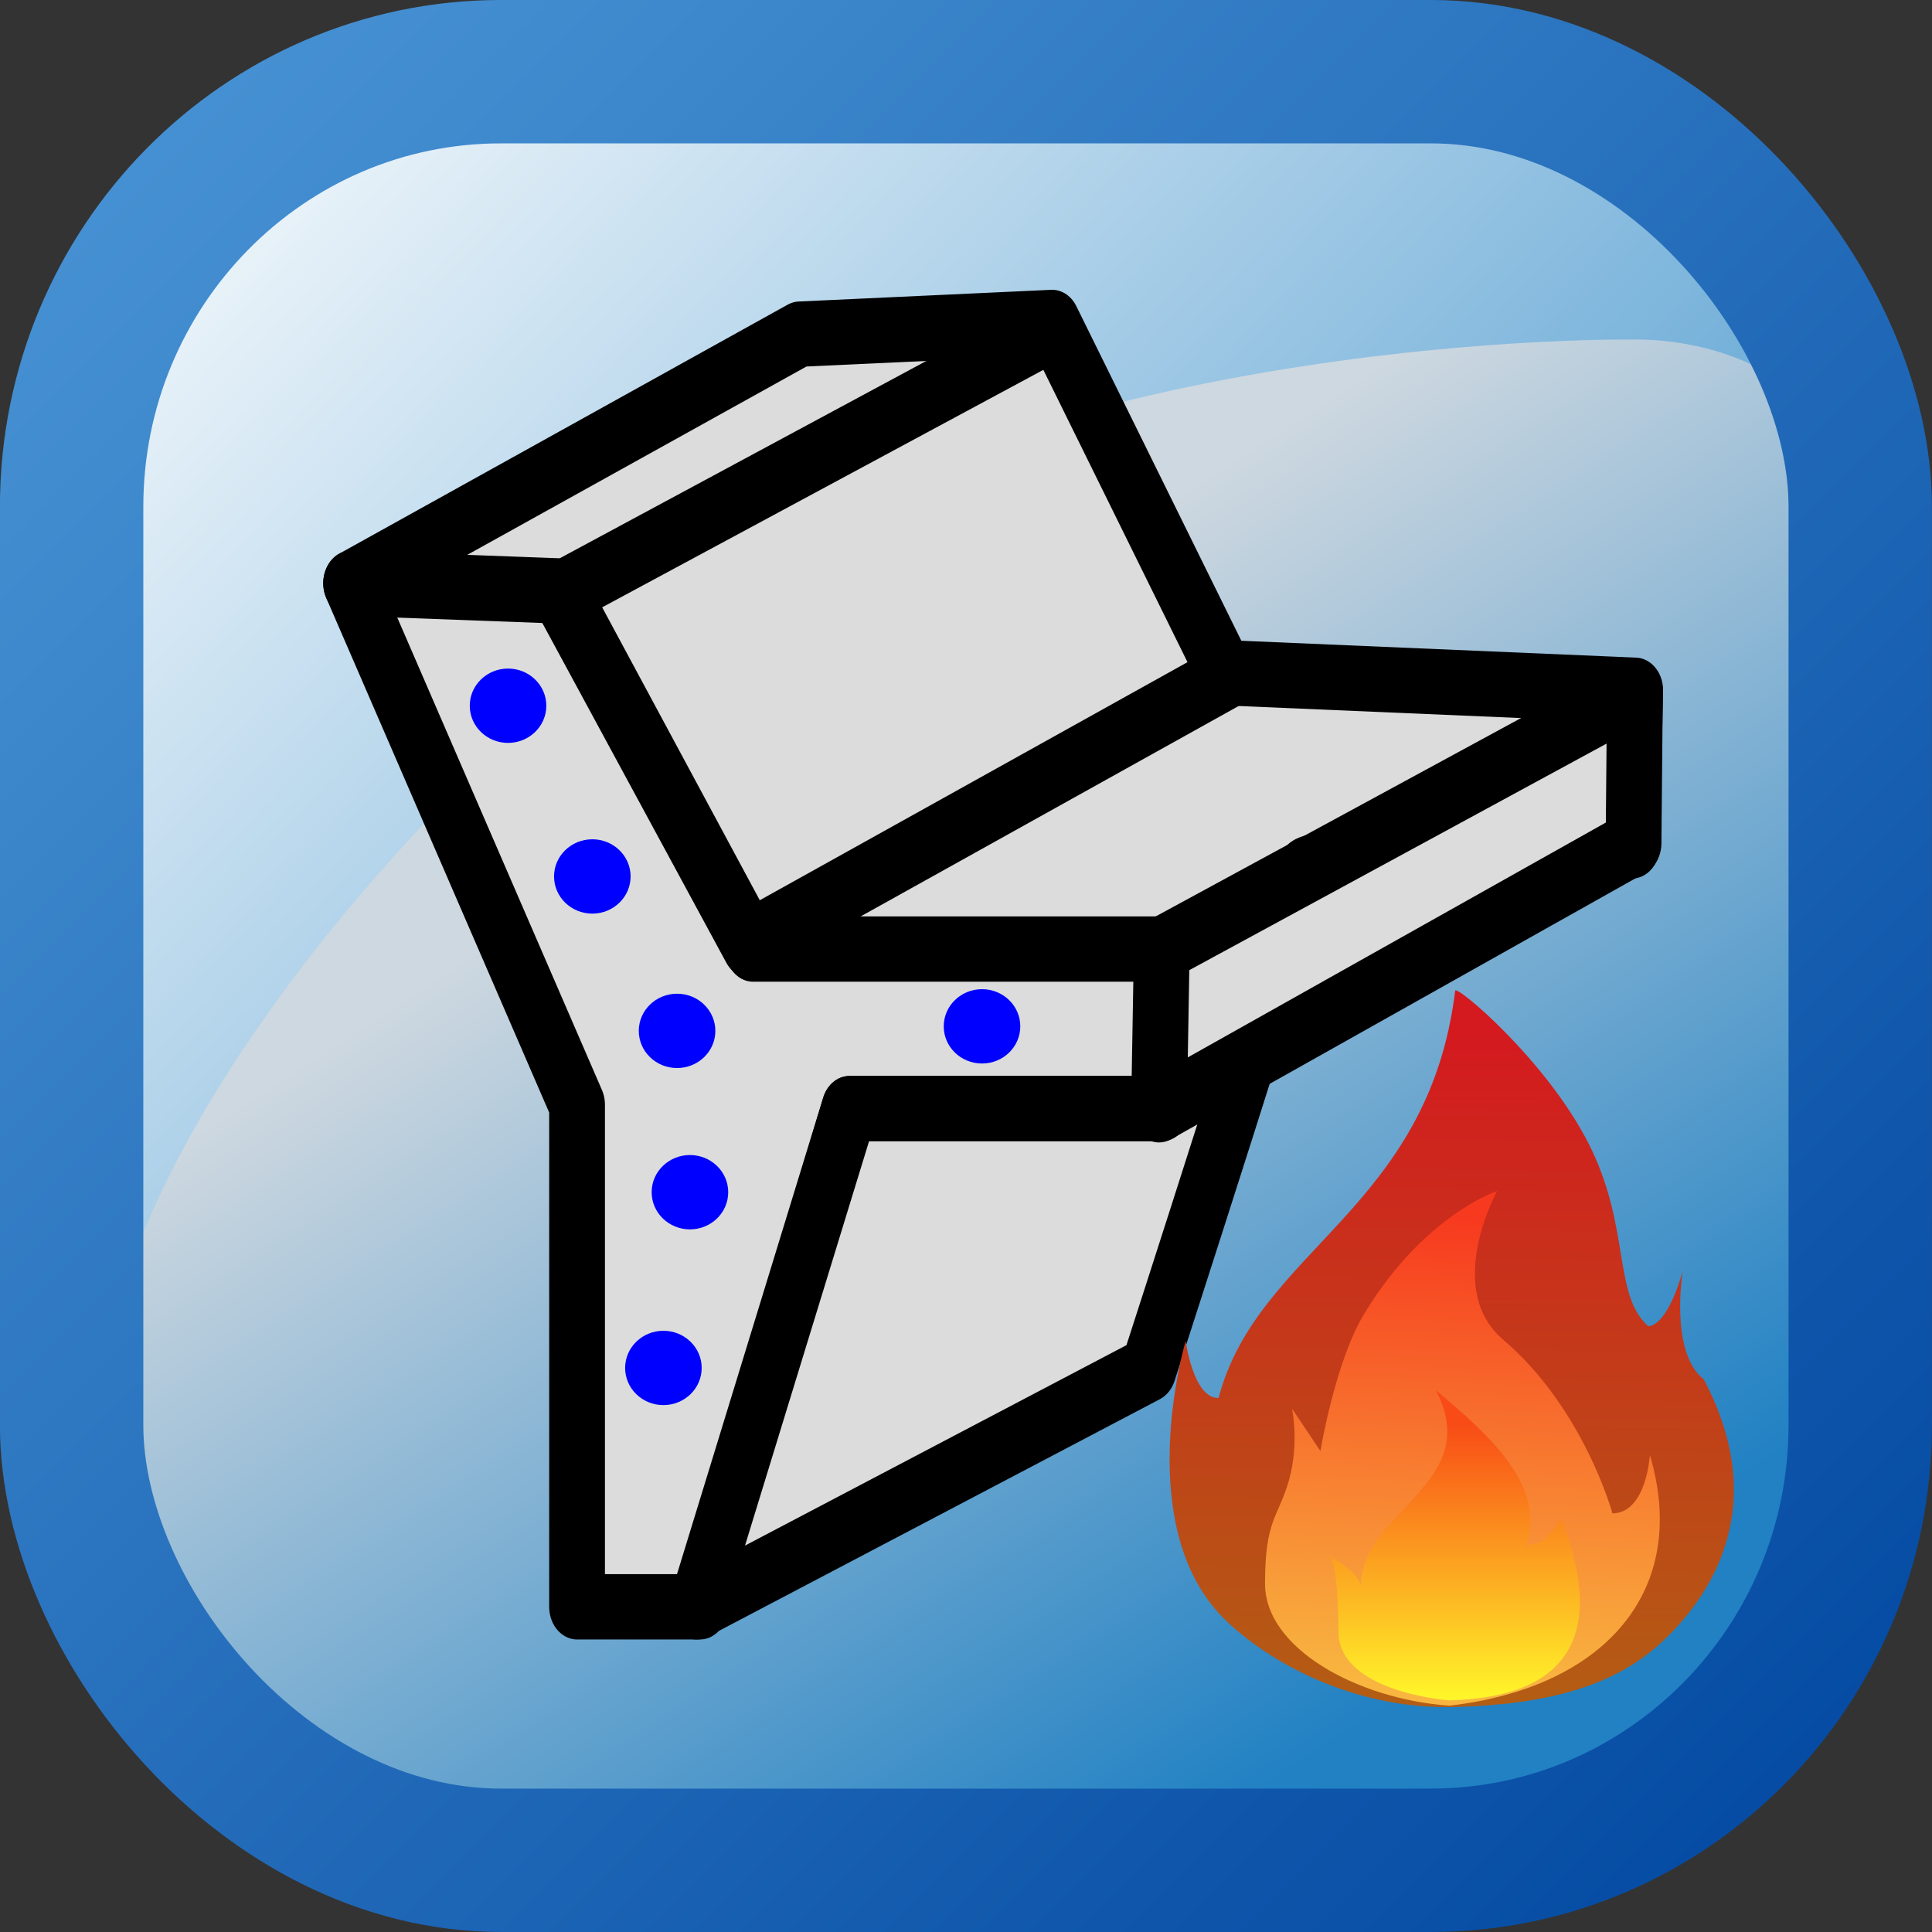
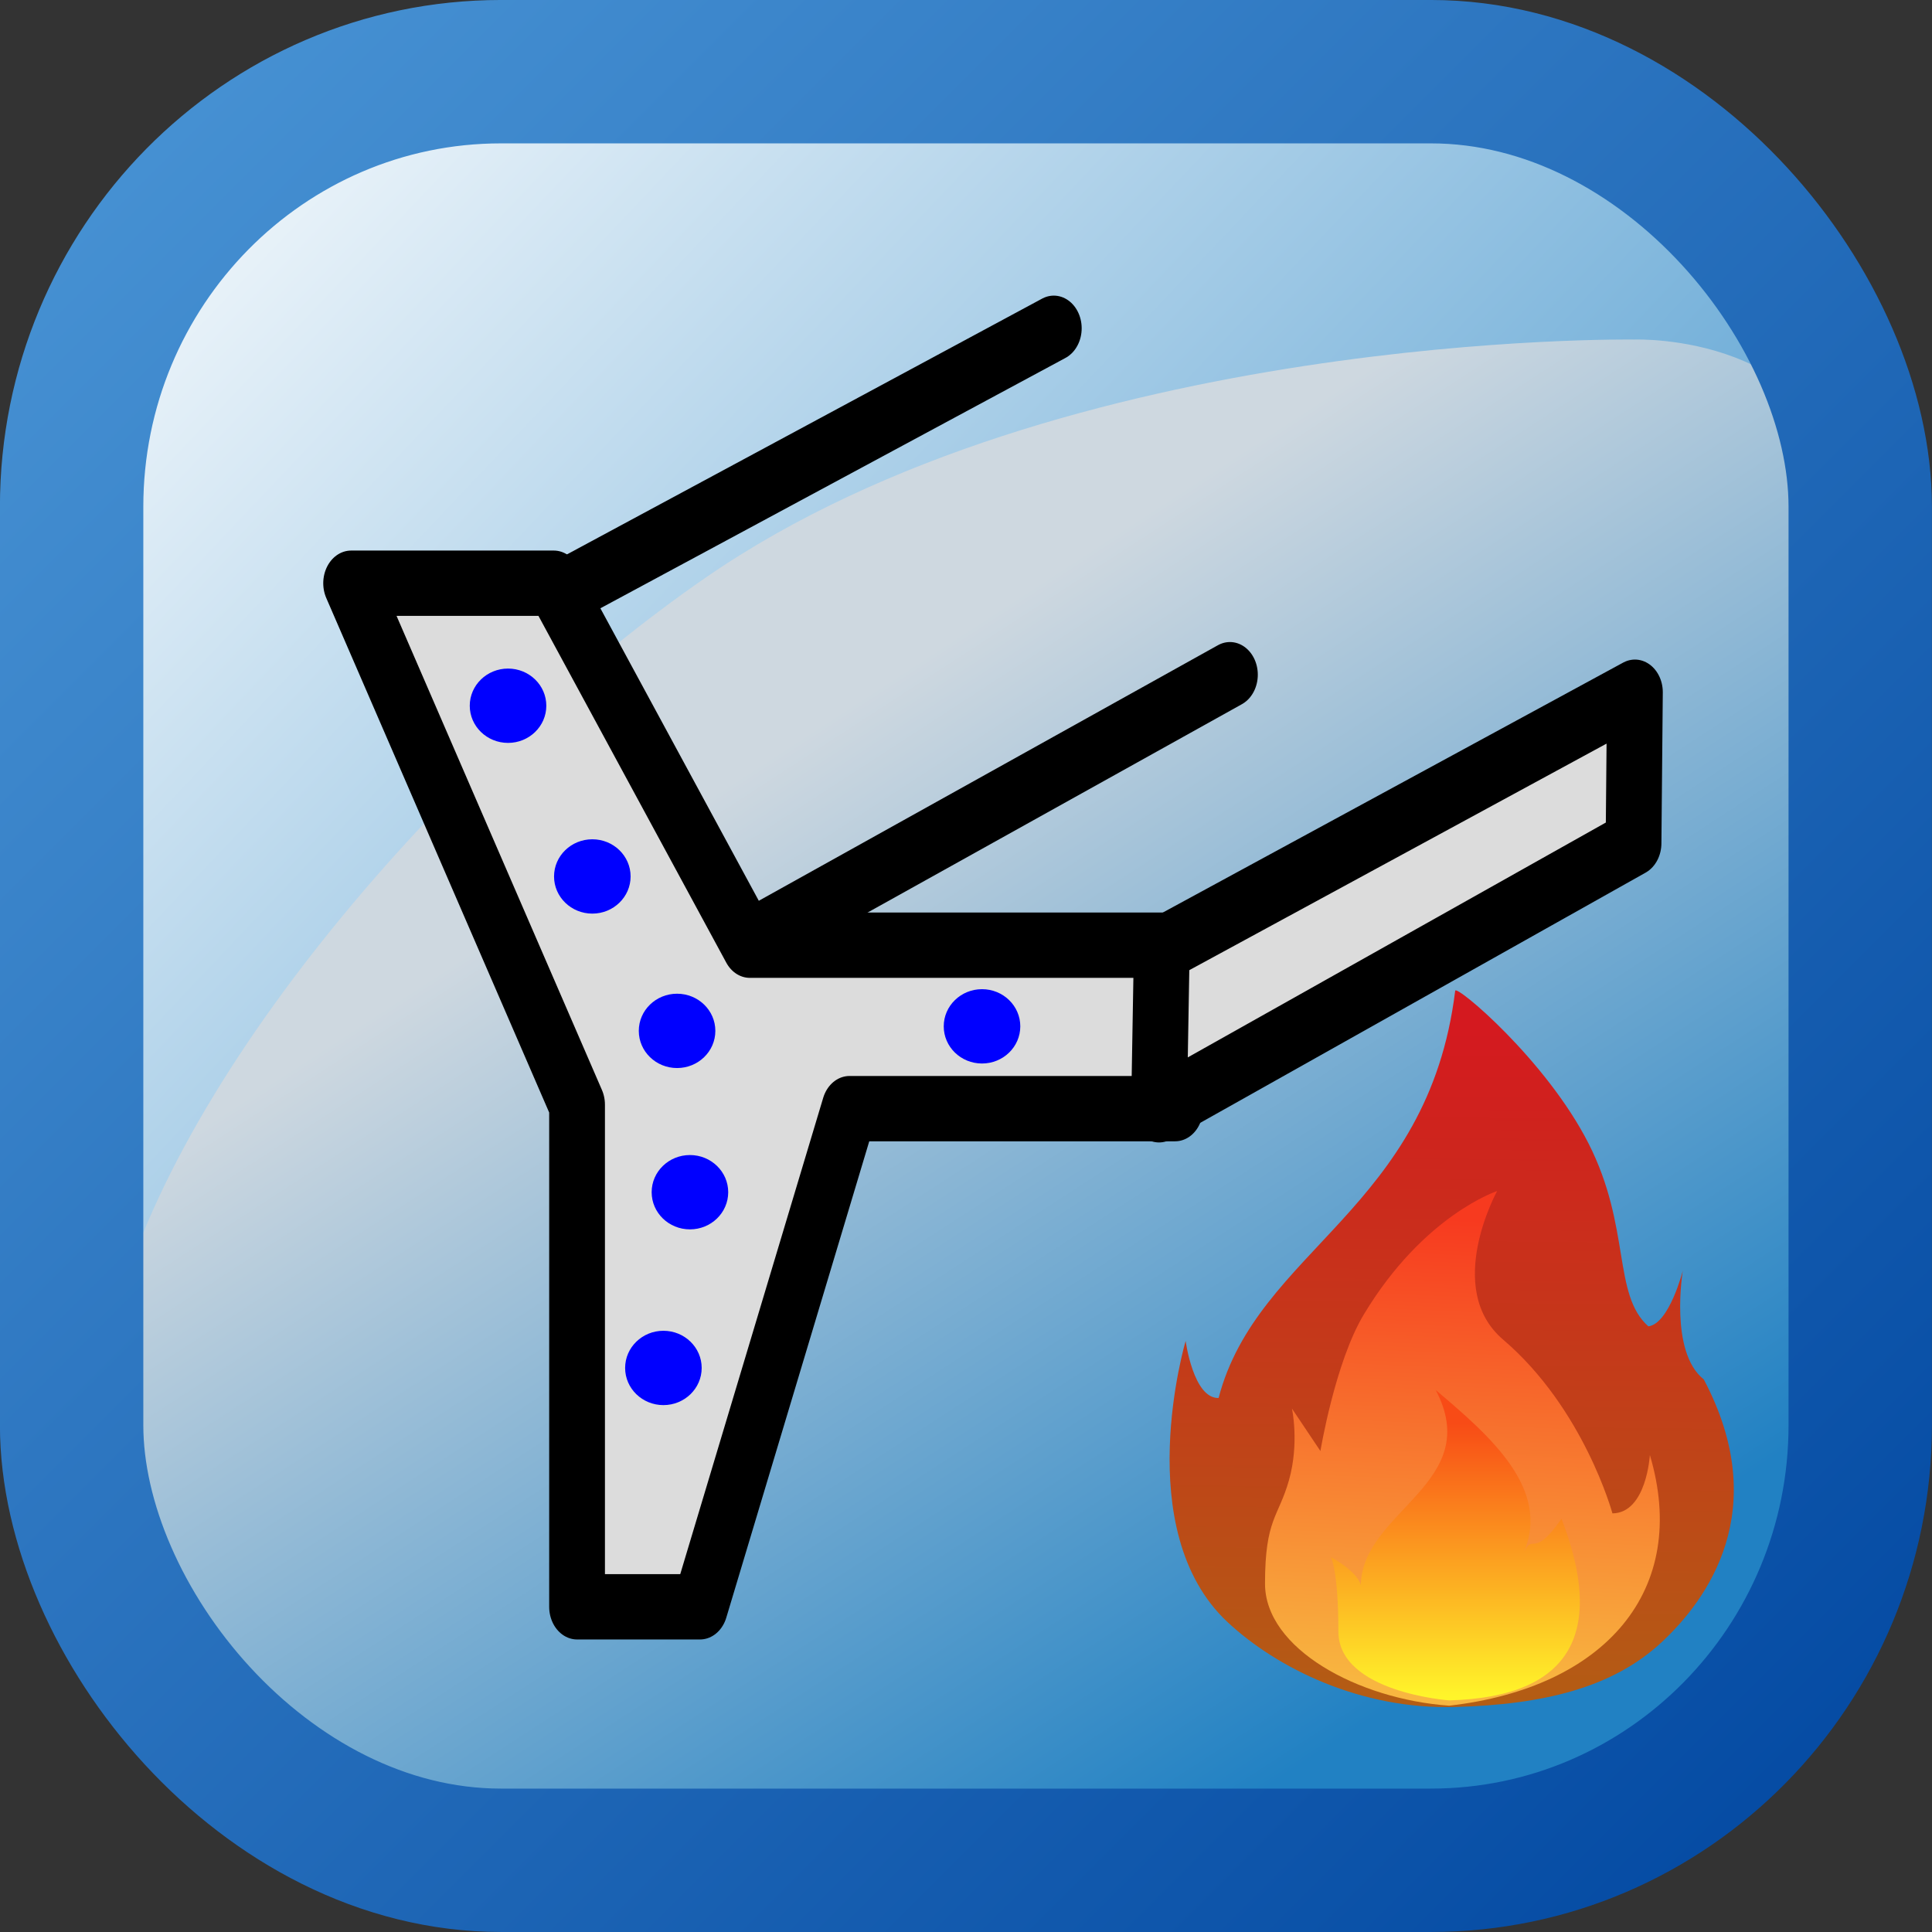
<svg xmlns="http://www.w3.org/2000/svg" xmlns:ns1="http://www.inkscape.org/namespaces/inkscape" xmlns:ns2="http://sodipodi.sourceforge.net/DTD/sodipodi-0.dtd" xmlns:xlink="http://www.w3.org/1999/xlink" width="256" height="256" viewBox="0 0 67.733 67.733" version="1.1" id="svg8" ns1:version="0.92.3 (2405546, 2018-03-11)" ns2:docname="Concrete_fire.svg">
  <rect x="0" y="0" width="67.733" height="67.733" fill="#333333" stroke="none" />
  <defs id="defs2">
    <linearGradient id="linearGradient6541-0-79">
      <stop offset="0" id="stop6543-9-3" style="stop-color:#2181c3;stop-opacity:1" />
      <stop offset="1" id="stop6545-4-19" style="stop-color:#ced8e0;stop-opacity:1" />
    </linearGradient>
    <linearGradient id="linearGradient5556-8-8">
      <stop offset="0" id="stop5558-2-6" style="stop-color:#ffffff;stop-opacity:1" />
      <stop offset="1" id="stop5560-4-5" style="stop-color:#2181c3;stop-opacity:1" />
    </linearGradient>
    <linearGradient ns1:collect="always" xlink:href="#linearGradient8847" id="linearGradient8876" gradientUnits="userSpaceOnUse" gradientTransform="translate(-684.479,12.728)" x1="864.084" y1="83.965" x2="862.67" y2="211.951" />
    <linearGradient ns1:collect="always" id="linearGradient8847">
      <stop style="stop-color:#d4191f;stop-opacity:1" offset="0" id="stop8849" />
      <stop style="stop-color:#b35d14;stop-opacity:1" offset="1" id="stop8851" />
    </linearGradient>
    <linearGradient ns1:collect="always" xlink:href="#linearGradient8855" id="linearGradient8878" gradientUnits="userSpaceOnUse" gradientTransform="translate(-684.479,12.728)" x1="864.084" y1="120.734" x2="859.842" y2="208.416" />
    <linearGradient ns1:collect="always" id="linearGradient8855">
      <stop style="stop-color:#f73a1f;stop-opacity:1" offset="0" id="stop8857" />
      <stop style="stop-color:#f8b640;stop-opacity:1" offset="1" id="stop8859" />
    </linearGradient>
    <linearGradient y2="210.537" x2="861.963" y1="158.918" x1="861.963" gradientTransform="translate(-684.479,12.728)" gradientUnits="userSpaceOnUse" id="linearGradient7962" xlink:href="#linearGradient8863" ns1:collect="always" />
    <linearGradient ns1:collect="always" id="linearGradient8863">
      <stop style="stop-color:#f84b16;stop-opacity:1" offset="0" id="stop8865" />
      <stop style="stop-color:#fff52a;stop-opacity:1" offset="1" id="stop8867" />
    </linearGradient>
    <linearGradient gradientTransform="matrix(0.265,0,0,0.265,88.369,254.935)" ns1:collect="always" xlink:href="#linearGradient8985" id="linearGradient8991" x1="-80" y1="158.486" x2="-333.5" y2="-95.014" gradientUnits="userSpaceOnUse" />
    <linearGradient ns1:collect="always" id="linearGradient8985">
      <stop style="stop-color:#0046a0;stop-opacity:1" offset="0" id="stop8987" />
      <stop style="stop-color:#4b96d6;stop-opacity:1" offset="1" id="stop8989" />
    </linearGradient>
    <linearGradient ns1:collect="always" xlink:href="#linearGradient6541-0-79" id="linearGradient8009" gradientUnits="userSpaceOnUse" gradientTransform="matrix(1.673,0,0,1.673,-1.471,27.398)" x1="33.083" y1="154.458" x2="20.119" y2="134.507" />
    <linearGradient y2="134.545" x2="-41.441" y1="101.99" x1="-75.803" gradientTransform="matrix(1.673,0,0,1.673,128.778,62.165)" gradientUnits="userSpaceOnUse" id="linearGradient8801" xlink:href="#linearGradient5556-8-8" ns1:collect="always" />
  </defs>
  <ns2:namedview id="base" pagecolor="#ffffff" bordercolor="#666666" borderopacity="1.0" ns1:pageopacity="0.0" ns1:pageshadow="2" ns1:zoom="44.8" ns1:cx="16.330169" ns1:cy="257.77209" ns1:document-units="mm" ns1:current-layer="layer1" showgrid="true" units="px" ns1:snap-global="false" ns1:window-width="3840" ns1:window-height="2050" ns1:window-x="-12" ns1:window-y="-12" ns1:window-maximized="1">
    <ns1:grid type="xygrid" id="grid10" />
  </ns2:namedview>
  <g ns1:label="Vrstva 1" ns1:groupmode="layer" id="layer1" transform="translate(0,-229.267)">
-     <path id="path5242-0" d="M 5.289,290.385 1.85,283.983 2.426,241.348 l 3.454,-5.185 5.757,-3.457 h 39.724 3.454 l 5.181,3.457 3.454,4.033 0.576,5.185 v 37.45 l -2.303,5.761 -3.454,3.457 -5.181,2.305 H 13.364 l -4.606,-1.728 z" style="display:inline;fill:url(#linearGradient8801);fill-opacity:1;fill-rule:evenodd;stroke:none;stroke-width:0.265" ns1:export-filename="D:\beton_2D_EC.png" ns1:export-xdpi="300" ns1:export-ydpi="300" ns1:connector-curvature="0" />
+     <path id="path5242-0" d="M 5.289,290.385 1.85,283.983 2.426,241.348 l 3.454,-5.185 5.757,-3.457 h 39.724 3.454 l 5.181,3.457 3.454,4.033 0.576,5.185 v 37.45 H 13.364 l -4.606,-1.728 z" style="display:inline;fill:url(#linearGradient8801);fill-opacity:1;fill-rule:evenodd;stroke:none;stroke-width:0.265" ns1:export-filename="D:\beton_2D_EC.png" ns1:export-xdpi="300" ns1:export-ydpi="300" ns1:connector-curvature="0" />
    <path id="path5244-2" d="m 33.335,293.295 20.694,-0.302 c 0,0 10.324,-5.302 10.324,-12.272 0,-3.27 1.534,-23.481 0.468,-33.752 -0.629,-6.059 -7.522,-5.798 -7.522,-5.798 0,0 -20.006,-0.309 -32.549,8.339 -8.514,5.871 -18.543,17.074 -20.783,26.149 -1.652,6.693 0.929,11.074 0.929,11.074 0,0 4.12,6.259 8.728,6.259 3.048,1e-5 21.484,0.125 19.711,0.302 z" style="display:inline;fill:url(#linearGradient8009);fill-opacity:1;fill-rule:evenodd;stroke:none;stroke-width:0.265" ns2:nodetypes="ccsscsscsc" ns1:export-filename="D:\beton_2D_EC.png" ns1:export-xdpi="300" ns1:export-ydpi="300" ns1:connector-curvature="0" />
    <rect id="rect5246-8" x="2.511" y="231.78" width="62.706" height="62.706" ry="15.255" rx="15.053" style="display:inline;fill:#000000;fill-opacity:0;stroke:url(#linearGradient8991);stroke-width:5.027;stroke-linecap:butt;stroke-linejoin:miter;stroke-miterlimit:4;stroke-dasharray:none;stroke-dashoffset:0;stroke-opacity:1" ns1:export-filename="D:\beton_2D_EC.png" ns1:export-xdpi="300" ns1:export-ydpi="300" />
    <g id="g7729" transform="matrix(1.429,0,0,1.674,416.594,-377.479)" ns1:export-filename="W:\Workers\fona\nove prograny do FIN\CSN\beton_3D_CSN\beton_3D_CSN.png" ns1:export-xdpi="300" ns1:export-ydpi="300" style="stroke-width:1.368;stroke-miterlimit:4;stroke-dasharray:none">
      <path id="path6729" d="m -277.942,374.667 h -4.972 l 5.543,10.922 v 10.515 h 3.016 l 3.668,-10.433 h 7.988 v -3.423 h -10.433 z" style="fill:#dcdcdc;fill-opacity:1;fill-rule:evenodd;stroke:#000000;stroke-width:1.368;stroke-linecap:round;stroke-linejoin:round;stroke-miterlimit:4;stroke-dasharray:none;stroke-opacity:1" ns1:connector-curvature="0" />
-       <path ns2:nodetypes="cccccsccccccccc" id="path7714" d="m -271.91,369.451 6.195,-0.245 4.238,7.336 10.066,0.367 -0.082,3.26 c 0,0 -8.029,0.204 -8.029,0.53 0,0.326 -3.831,10.433 -3.831,10.433 l -11.085,4.972 3.749,-10.433 h 7.662 l 0.082,-3.342 h -10.107 l -4.727,-7.499 -5.135,-0.163 11.004,-5.216 z" style="fill:#dcdcdc;fill-opacity:1;fill-rule:evenodd;stroke:#000000;stroke-width:1.368;stroke-linecap:round;stroke-linejoin:round;stroke-miterlimit:4;stroke-dasharray:none;stroke-opacity:1" ns1:connector-curvature="0" />
      <path ns2:nodetypes="cc" id="path7719" d="m -272.847,382.044 11.493,-5.461" style="fill:none;stroke:#000000;stroke-width:1.368;stroke-linecap:round;stroke-linejoin:round;stroke-miterlimit:4;stroke-dasharray:none;stroke-opacity:1" ns1:connector-curvature="0" />
      <path ns2:nodetypes="cc" id="path7721" d="m -277.738,374.871 12.063,-5.543" style="fill:none;stroke:#000000;stroke-width:1.368;stroke-linecap:round;stroke-linejoin:round;stroke-miterlimit:4;stroke-dasharray:none;stroke-opacity:1" ns1:connector-curvature="0" />
      <path ns2:nodetypes="ccccc" id="path7727" d="m -263.026,382.329 -0.068,3.366 11.642,-5.583 0.034,-3.162 -11.608,5.38 z" style="fill:#dcdcdc;fill-opacity:1;fill-rule:evenodd;stroke:#000000;stroke-width:1.368;stroke-linecap:round;stroke-linejoin:round;stroke-miterlimit:4;stroke-dasharray:none;stroke-opacity:1" ns1:connector-curvature="0" />
    </g>
    <ellipse id="path7736" style="fill:#0000ff;fill-opacity:1;stroke:none;stroke-width:0.484" ns1:export-filename="W:\Workers\fona\nove prograny do FIN\CSN\beton_3D_CSN\beton_3D_CSN.png" ns1:export-xdpi="300" ns1:export-ydpi="300" cx="17.811" cy="254.009" rx="1.342" ry="1.303" />
    <ellipse id="path7736-5" style="fill:#0000ff;fill-opacity:1;stroke:none;stroke-width:0.484" ns1:export-filename="W:\Workers\fona\nove prograny do FIN\CSN\beton_3D_CSN\beton_3D_CSN.png" ns1:export-xdpi="300" ns1:export-ydpi="300" cx="20.766" cy="259.994" rx="1.342" ry="1.303" />
    <ellipse id="path7736-5-8" style="fill:#0000ff;fill-opacity:1;stroke:none;stroke-width:0.484" ns1:export-filename="W:\Workers\fona\nove prograny do FIN\CSN\beton_3D_CSN\beton_3D_CSN.png" ns1:export-xdpi="300" ns1:export-ydpi="300" cx="24.188" cy="271.064" rx="1.342" ry="1.303" />
    <ellipse id="path7736-5-2" style="fill:#0000ff;fill-opacity:1;stroke:none;stroke-width:0.484" ns1:export-filename="W:\Workers\fona\nove prograny do FIN\CSN\beton_3D_CSN\beton_3D_CSN.png" ns1:export-xdpi="300" ns1:export-ydpi="300" cx="23.258" cy="277.225" rx="1.342" ry="1.303" />
    <ellipse id="path7736-5-7" style="fill:#0000ff;fill-opacity:1;stroke:none;stroke-width:0.484" ns1:export-filename="W:\Workers\fona\nove prograny do FIN\CSN\beton_3D_CSN\beton_3D_CSN.png" ns1:export-xdpi="300" ns1:export-ydpi="300" cx="23.737" cy="265.408" rx="1.342" ry="1.303" />
    <ellipse id="path7736-5-7-4" style="fill:#0000ff;fill-opacity:1;stroke:none;stroke-width:0.484" ns1:export-filename="W:\Workers\fona\nove prograny do FIN\CSN\beton_3D_CSN\beton_3D_CSN.png" ns1:export-xdpi="300" ns1:export-ydpi="300" cx="34.428" cy="265.249" rx="1.342" ry="1.303" />
    <g id="g8871" transform="matrix(0.21,0,0,0.186,13.895,247.22)">
      <path ns1:connector-curvature="0" ns2:nodetypes="czccczsccsz" id="path8841" d="m 176.771,225.228 c 14.751,-0.468 26.316,-3.621 34.5,-12.25 7.583,-7.995 18.529,-24.898 7,-49.5 -5.783,-5.159 -3.5,-20.5 -3.5,-20.5 0,0 -2.25,10 -5.75,10.5 -6,-6 -2.879,-18.7 -10,-34.5 -7.078,-15.705 -22.114,-29.993 -22.25,-28.75 -4.5,41.25 -33,48.75 -39.5,76.75 -4.211,0.148 -5.5,-10.75 -5.5,-10.75 0,0 -9.398,35.73 7,53 8.28,8.721 22.25,16.5 38,16 z" style="fill:url(#linearGradient8876);fill-opacity:1;stroke:none" />
      <path ns1:connector-curvature="0" ns2:nodetypes="cssccscsccc" id="path8843" d="m 175.771,224.978 c -15.252,-1.23 -30.75,-10.75 -30.75,-23 0,-12.25 2.25,-12.5 4,-19.5 1.75,-7 0.5,-13.5 0.5,-13.5 l 4.75,8 c 0,0 2.449,-16.749 7.25,-25.75 10,-18.75 22.25,-23.25 22.25,-23.25 0,0 -8.984,18.385 1,28 13.5,13 18.25,32.75 18.25,32.75 5.699,-0.061 6.25,-11 6.25,-11 6.72,25.487 -7.474,43.881 -33.5,47.25 z" style="fill:url(#linearGradient8878);fill-opacity:1;stroke:none" />
      <path ns1:connector-curvature="0" ns2:nodetypes="cscccccc" id="path8845" d="m 175.771,223.978 c 0,0 -18.5,-1.5 -18.5,-13 0,-11.5 -1.25,-14 -1.25,-14 0,0 4.25,2.5 5,5.25 0.209,-13.98 20.672,-19.21 12.5,-36.75 9.173,8.751 19.145,18.605 14.75,30.5 1.545,-3.607 1.523,1.495 6.25,-6.25 7.108,20.802 2.22,33.628 -18.75,34.25 z" style="fill:url(#linearGradient7962);fill-opacity:1;stroke:none" />
    </g>
  </g>
</svg>